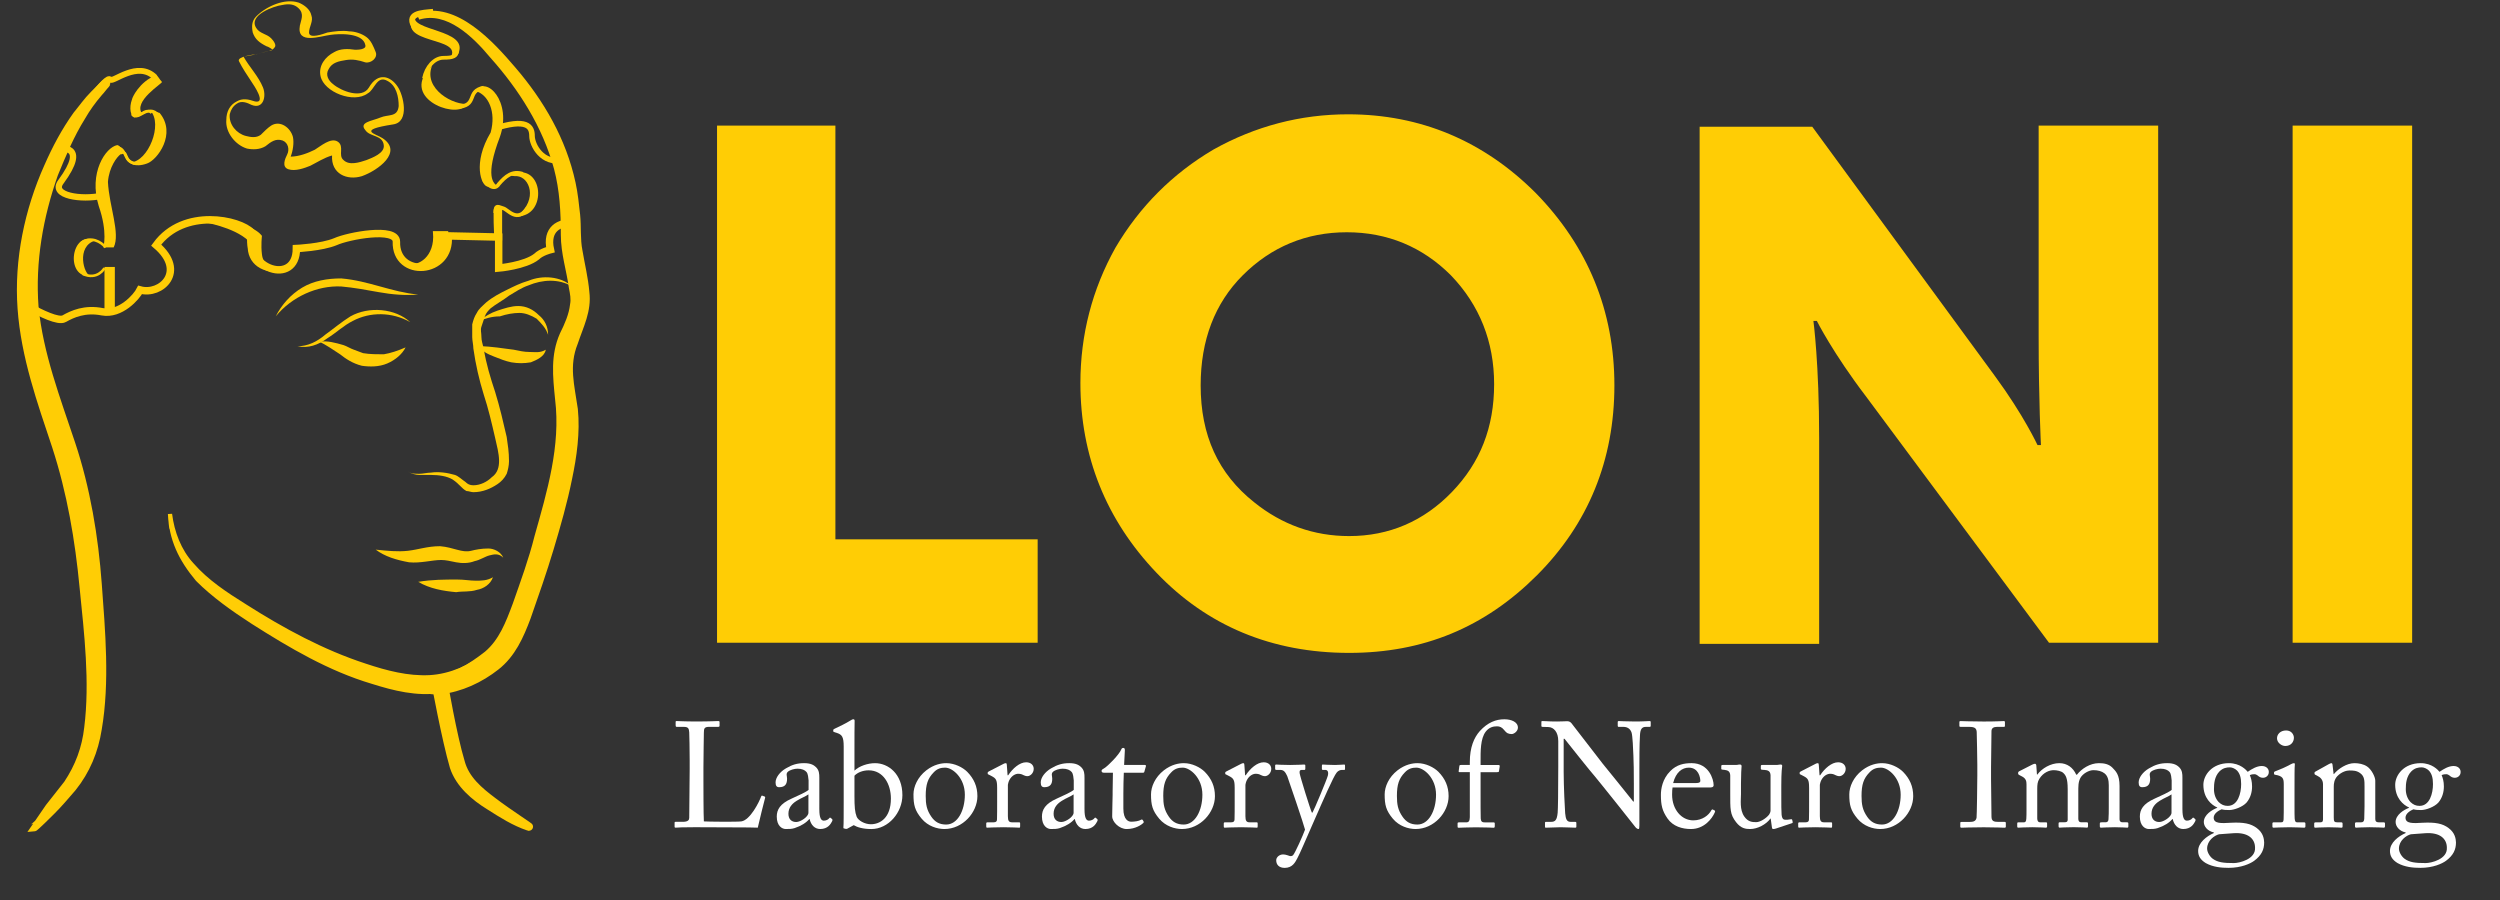
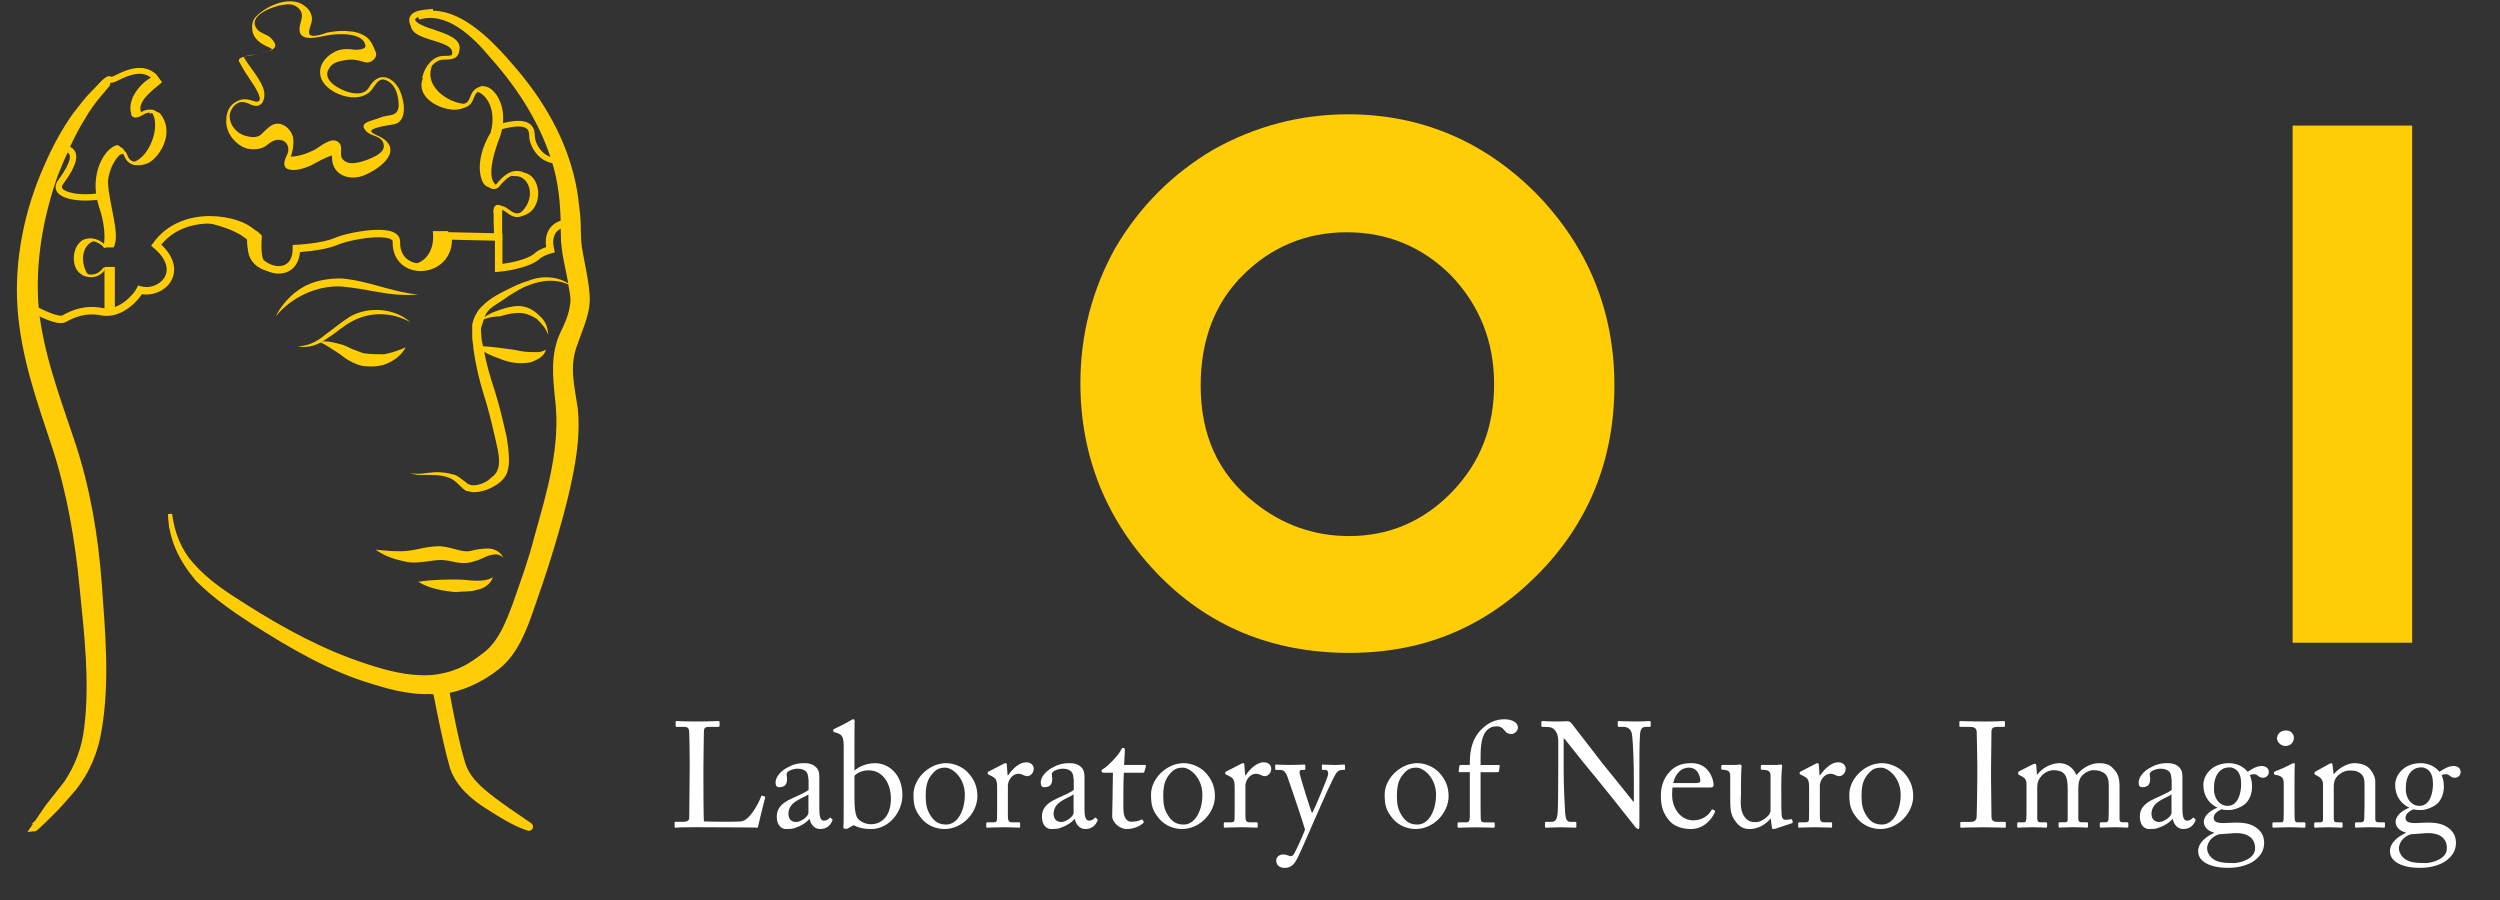
<svg xmlns="http://www.w3.org/2000/svg" version="1.1" id="Layer_1" x="0px" y="0px" viewBox="0 0 200 72" style="enable-background:new 0 0 200 72;" xml:space="preserve">
  <rect x="0" y="0" width="200" height="72" fill="#333333" stroke="none" />
  <style type="text/css">
	.st0{fill:#990000;}
	.st1{fill:none;stroke:#990000;stroke-width:0.448;stroke-miterlimit:10;}
	.st2{fill:none;stroke:#990000;stroke-width:0.597;stroke-miterlimit:10;}
	.st3{fill:none;stroke:#990000;stroke-width:0.209;stroke-miterlimit:10;}
	.st4{fill:none;stroke:#990000;stroke-width:0.468;stroke-miterlimit:10;}
	.st5{fill:none;stroke:#990000;stroke-width:0.298;stroke-miterlimit:10;}
	.st6{fill:#990000;stroke:#990000;stroke-width:0.651;stroke-miterlimit:10;}
	.st7{fill:#990000;stroke:#990000;stroke-width:0.669;stroke-miterlimit:10;}
	.st8{fill:#990000;stroke:#990000;stroke-width:0.335;stroke-miterlimit:10;}
	.st9{fill:#990000;stroke:#990000;stroke-width:0.536;stroke-miterlimit:10;}
	.st10{fill:none;stroke:#990000;stroke-width:0.469;stroke-miterlimit:10;}
	.st11{fill:#990000;stroke:#990000;stroke-width:0.214;stroke-miterlimit:10;}
	.st12{fill:none;stroke:#990000;stroke-width:0.507;stroke-miterlimit:10;}
	.st13{fill:none;}
	.st14{enable-background:new    ;}
	.st15{fill:#5E6060;}
	.st16{fill:none;stroke:#990000;stroke-width:1.57;stroke-linecap:round;stroke-miterlimit:10;}
	.st17{fill:none;stroke:#990000;stroke-width:1.652;stroke-miterlimit:10;}
	.st18{fill:#FFCD05;}
	.st19{fill:none;stroke:#FFCD05;stroke-width:0.448;stroke-miterlimit:10;}
	.st20{fill:none;stroke:#FFCD05;stroke-width:0.597;stroke-miterlimit:10;}
	.st21{fill:none;stroke:#FFCD05;stroke-width:0.209;stroke-miterlimit:10;}
	.st22{fill:none;stroke:#FFCD05;stroke-width:0.468;stroke-miterlimit:10;}
	.st23{fill:none;stroke:#FFCD05;stroke-width:0.298;stroke-miterlimit:10;}
	.st24{fill:#FFCD05;stroke:#FFCD05;stroke-width:0.651;stroke-miterlimit:10;}
	.st25{fill:#FFCD05;stroke:#FFCD05;stroke-width:0.669;stroke-miterlimit:10;}
	.st26{fill:#FFCD05;stroke:#FFCD05;stroke-width:0.335;stroke-miterlimit:10;}
	.st27{fill:#FFCD05;stroke:#FFCD05;stroke-width:0.536;stroke-miterlimit:10;}
	.st28{fill:none;stroke:#FFCD05;stroke-width:0.469;stroke-miterlimit:10;}
	.st29{fill:#FFCD05;stroke:#FFCD05;stroke-width:0.214;stroke-miterlimit:10;}
	.st30{fill:none;stroke:#FFCD05;stroke-width:0.507;stroke-miterlimit:10;}
	.st31{fill:#FFFFFF;}
	.st32{fill:none;stroke:#FFCD05;stroke-width:1.57;stroke-linecap:round;stroke-miterlimit:10;}
	.st33{fill:none;stroke:#FFCD05;stroke-width:1.652;stroke-miterlimit:10;}
	.st34{fill:#777576;}
	.st35{fill:#777576;stroke:#7A7878;stroke-width:0.918;stroke-miterlimit:10;}
	.st36{fill:#7A7878;}
	.st37{fill:#797777;}
</style>
  <g>
    <path class="st18" d="M8.635,14.552c0.092-1.195,0.736-2.023,1.011-2.207c0.276-0.092,0-0.736-0.276-0.736   c-0.919,0.184-2.298,2.207-1.471,4.873c0.736,2.115,0.368,3.31,0.368,3.31h0.827C9.647,18.689,8.727,16.483,8.635,14.552z" />
    <path class="st18" d="M7.624,19.241c-1.931-0.919-2.482,3.034-0.368,2.85C6.705,21.999,6.061,19.701,7.624,19.241z" />
    <polygon class="st18" points="9.187,21.356 8.359,21.356 8.359,24.849 9.187,24.849  " />
    <path class="st18" d="M39.527,16.667c-0.092,0.368,0,1.931,0,2.115l0.644,0.46v-2.666C40.17,16.575,39.802,16.299,39.527,16.667z" />
    <path class="st18" d="M37.228,8.484C37.412,8.3,37.504,8.3,37.504,8.3c-1.195,0.184-3.678-1.195-2.942-3.034   C31.896,7.749,36.309,9.496,37.228,8.484z" />
    <path class="st18" d="M36.033,4.623c0.368,0,0.46,0,0.644-0.368c0.827-1.931-3.953-1.747-3.494-3.034   C31.528,3.611,37.136,2.876,36.033,4.623z" />
    <path class="st19" d="M45.043,12.805c-1.655,0.368-2.482-1.195-2.482-1.931c0-0.736-0.368-1.471-3.126-0.552" />
    <path class="st20" d="M2.383,24.573c0.827,0.46,2.298,1.195,2.758,0.919c0.644-0.368,1.655-0.827,3.034-0.552   c1.471,0.276,2.758-1.195,3.034-1.747c1.655,0.46,3.769-1.471,1.287-3.586c2.207-3.034,6.712-2.023,7.631-1.011   c-0.644,2.942,3.586,4.321,3.586,1.287c0,0,2.023-0.092,3.126-0.552c1.011-0.46,4.873-1.195,4.873,0   c-0.092,2.942,4.413,2.666,4.137-0.46l4.045,0.092c0,0.827,0,2.482,0,2.482s2.115-0.184,3.034-0.919   c0.368-0.368,1.103-0.552,1.103-0.552c-0.368-1.655,0.736-2.207,1.747-2.115" />
    <path class="st18" d="M22.426,21.723c0.919-0.184-1.287,0.276-1.471-1.379c-0.092-0.736,0-1.471,0-1.471s-0.827-1.379-4.689-1.103   c0,0,2.39,0.368,3.586,1.471C19.576,20.896,20.771,21.907,22.426,21.723z" />
    <path class="st21" d="M8.359,21.448c0,0-0.552,1.011-1.747,0.46" />
    <path class="st21" d="M6.521,19.425c0.736-0.552,1.563-0.092,1.931,0.368" />
    <path class="st18" d="M10.474,12.989c-0.184,0,0.276,0.46,1.287,0.092c0.827-0.276,2.39-2.39,1.011-4.045   c0,0-0.827-0.276-0.736-0.184C13.048,9.955,11.853,12.897,10.474,12.989z" />
    <path class="st21" d="M9.647,12.254c0.644-0.276,0.184,0.644,1.195,0.827" />
    <path class="st21" d="M12.129,9.036c-0.46-0.552-1.195,0.644-1.563,0.092" />
    <path class="st18" d="M10.75,9.404c-0.276-0.092-0.46-0.736-0.184-1.471c0-0.092,0.552-1.379,1.931-1.931   c0.092,0,0.276,0.368,0.46,0.552c0.092,0.092-2.39,1.563-1.563,2.574" />
    <path class="st22" d="M5.693,10.231C6.337,9.128,8.543,5.91,8.819,6.37c0.184,0.276,2.207-1.563,3.586-0.184" />
    <path class="st23" d="M36.585,4.071c-0.092,0.46-0.368,0.552-1.103,0.552c-0.736,0-1.379,0.736-1.563,1.655" />
    <path class="st23" d="M36.493,8.576c1.839-0.092,0.736-1.287,2.207-1.563" />
    <path class="st18" d="M38.056,7.289c0.827-1.287,2.942,0.827,1.931,3.678c-1.195,3.126-0.552,3.769-0.092,3.953   c0,0-0.46,0.092-0.919,0c-0.46-0.092-1.195-1.839,0.276-4.321C39.71,8.944,39.067,7.565,38.056,7.289z" />
    <path class="st23" d="M41.825,13.909c-0.827-0.276-1.379,0.184-1.931,0.827c0,0-0.368,0.736-1.195-0.368" />
    <path class="st23" d="M39.619,17.034c0-0.736,0.276-0.46,0.644-0.368s1.103,1.195,1.931,0" />
    <path class="st18" d="M40.998,13.909c-0.368,0.184,0.184,0.184,0.368,0.184c1.011,0.092,1.655,1.839,0.092,3.126   c-0.092,0.092,0,0-0.092,0.092C43.848,17.31,43.48,12.989,40.998,13.909z" />
    <path class="st24" d="M42.285,66.13c-1.103-0.368-2.115-1.011-3.126-1.655c-1.195-0.736-2.39-1.747-2.85-3.126   c-0.644-2.207-1.471-6.712-1.471-6.712l0.644-0.092c0,0,0.736,4.321,1.379,6.436c0.368,1.379,1.471,2.298,2.574,3.126   C40.63,65.026,42.653,66.313,42.285,66.13z" />
    <path class="st25" d="M5.417,62.728c0.919-1.379,1.471-2.85,1.655-4.505c0.46-3.678,0-7.539-0.368-11.216   c-0.368-3.861-1.011-7.631-2.207-11.308c-1.195-3.586-2.482-7.171-2.758-11.033s0.552-7.815,2.115-11.308   c0.644-1.471,1.379-2.85,2.298-4.137c0.46-0.552,0.827-1.103,1.379-1.655c0.276-0.276,0.46-0.46,0.736-0.736   c0.184-0.184,0.276-0.184,0.184-0.092C8.268,6.921,8.084,7.197,7.9,7.381C7.348,8.024,6.888,8.668,6.521,9.312   c-0.919,1.471-1.563,3.034-2.207,4.597c-1.195,3.402-1.839,6.987-1.563,10.665c0.368,3.769,1.747,7.355,2.942,10.941   s1.839,7.447,2.115,11.216c0.276,3.769,0.644,7.815,0,11.584c-0.276,1.747-0.919,3.31-2.023,4.689   c-0.552,0.644-1.103,1.287-1.655,1.839c-0.184,0.184-1.379,1.379-1.471,1.379C2.659,66.221,5.142,63.096,5.417,62.728z" />
    <path class="st26" d="M13.6,41.122c0.184,1.471,0.736,2.942,1.747,4.045c1.195,1.379,2.758,2.39,4.229,3.31   c3.034,1.931,6.252,3.678,9.654,4.781c1.655,0.552,3.402,1.011,5.149,0.919c1.655-0.092,3.31-0.827,4.597-1.839   c1.195-1.011,1.747-2.482,2.298-3.953c0.644-1.839,1.287-3.586,1.747-5.424c1.011-3.586,2.115-7.263,1.655-11.033   c-0.184-1.839-0.368-3.494,0.368-5.149c0.368-0.736,0.736-1.563,0.827-2.39c0.092-0.46,0-0.919-0.092-1.379   c-0.184-1.379-0.644-2.758-0.644-4.229c0-1.839-0.092-3.586-0.552-5.332c-0.919-3.402-2.85-6.436-5.149-9.01   c-1.379-1.655-3.586-3.861-5.976-3.126c2.942-1.011,5.884,2.298,7.539,4.229c2.298,2.666,4.045,5.7,4.781,9.102   c0.184,0.827,0.276,1.747,0.368,2.574c0.092,0.919,0,1.931,0.184,2.85c0.184,1.103,0.46,2.207,0.552,3.31   c0.184,1.471-0.46,2.666-0.919,4.045c-0.736,1.839-0.276,3.402,0,5.332c0.184,1.839-0.092,3.769-0.46,5.516   c-0.368,1.839-0.919,3.769-1.471,5.608s-1.195,3.678-1.839,5.516c-0.552,1.471-1.195,2.942-2.482,3.953   c-1.287,1.011-2.85,1.747-4.505,1.931c-1.839,0.276-3.678-0.184-5.424-0.736c-3.402-1.011-6.528-2.85-9.562-4.781   c-1.563-1.011-3.126-2.115-4.413-3.402C14.427,44.708,13.692,43.145,13.6,41.122c0,0.276,0.092,0.644,0.092,1.011   C13.692,41.766,13.6,41.398,13.6,41.122C13.784,42.777,13.692,42.409,13.6,41.122z" />
    <path class="st21" d="M12.681,9.22c-0.827-1.011-1.655,0.552-2.023-0.092" />
    <path class="st21" d="M9.371,11.794c0.827,0.092,0.46,1.195,1.471,1.287" />
    <g>
      <path class="st18" d="M23.805,27.699c0.827,0,1.563-0.368,2.207-0.919c0.644-0.46,1.287-1.011,2.023-1.471    c1.471-0.827,3.586-0.644,4.781,0.46c-1.471-0.827-3.218-0.827-4.597-0.092c-0.736,0.368-1.287,0.919-2.023,1.379    C25.46,27.607,24.633,27.883,23.805,27.699z" />
    </g>
    <g>
      <path class="st18" d="M38.331,25.677c0.46-0.368,0.919-0.644,1.471-0.827s1.103-0.368,1.655-0.368    c0.644,0,1.195,0.276,1.655,0.736c0.46,0.368,0.736,0.919,0.736,1.563c-0.184-0.552-0.552-0.919-0.919-1.287    c-0.46-0.276-0.919-0.46-1.379-0.46c-0.46,0-1.011,0.092-1.563,0.276C39.343,25.309,38.791,25.493,38.331,25.677z" />
    </g>
    <g>
      <path class="st18" d="M25.552,27.332c0.644-0.092,1.287,0.092,1.931,0.276c0.276,0.092,0.552,0.276,0.827,0.368    c0.276,0.092,0.46,0.184,0.736,0.276c0.552,0.092,1.103,0.092,1.655,0.092c0.552-0.092,1.103-0.276,1.747-0.552    c-0.276,0.552-0.827,1.011-1.471,1.287c-0.644,0.276-1.379,0.276-2.023,0.184c-0.736-0.184-1.287-0.552-1.747-0.919    C26.655,27.975,26.104,27.607,25.552,27.332z" />
    </g>
    <g>
      <path class="st18" d="M38.331,27.699c1.011,0,1.931,0.184,2.758,0.276c0.46,0.092,0.827,0.184,1.287,0.184    s0.827,0.092,1.287-0.184c-0.092,0.552-0.736,0.827-1.195,1.011c-0.552,0.092-1.011,0.092-1.563,0    c-0.46-0.092-0.919-0.276-1.379-0.46C39.067,28.343,38.607,28.159,38.331,27.699z" />
    </g>
    <g>
      <path class="st18" d="M33.459,23.562c-1.011,0.092-2.115,0-3.126-0.184c-1.011-0.184-2.023-0.368-3.034-0.46    c-1.931-0.092-3.953,0.827-5.24,2.39c0.46-0.919,1.195-1.747,2.115-2.298c0.919-0.552,2.023-0.736,3.126-0.736    C29.505,22.459,31.344,23.378,33.459,23.562z" />
    </g>
    <g>
      <path class="st18" d="M30.057,43.972c0.919,0.092,1.747,0.184,2.574,0.092c0.827-0.092,1.563-0.368,2.574-0.368    c1.103,0.092,1.747,0.552,2.482,0.368c0.368-0.092,0.827-0.184,1.379-0.184c0.46,0,1.011,0.276,1.195,0.736    c-0.368-0.368-0.736-0.276-1.103-0.184s-0.736,0.368-1.195,0.46c-0.46,0.184-1.011,0.184-1.471,0.092    c-0.46-0.092-0.827-0.184-1.195-0.184c-0.736,0-1.655,0.276-2.574,0.184C31.712,44.8,30.792,44.524,30.057,43.972z" />
    </g>
    <g>
      <path class="st18" d="M33.459,46.547c1.103-0.184,2.115-0.184,3.126-0.184c0.552,0,1.011,0.092,1.471,0.092    c0.46,0,0.919,0,1.379-0.276c-0.184,0.552-0.736,0.919-1.287,1.011c-0.552,0.184-1.103,0.092-1.655,0.184    C35.481,47.282,34.378,47.098,33.459,46.547z" />
    </g>
    <g>
      <path class="st18" d="M45.778,22.919c-1.103-0.644-2.39-0.552-3.494-0.092c-0.552,0.184-1.103,0.552-1.563,0.827    c-0.46,0.368-1.011,0.644-1.471,1.011c-0.184,0.184-0.368,0.368-0.46,0.644c-0.092,0.276-0.184,0.552-0.276,0.827    c-0.092,0.276,0,0.46,0,0.827c0,0.276,0.092,0.552,0.184,0.919c0.184,1.195,0.552,2.39,0.919,3.494    c0.368,1.195,0.644,2.39,0.919,3.586c0.092,0.644,0.184,1.195,0.184,1.931c0,0.368-0.092,0.736-0.184,1.011    c-0.184,0.368-0.46,0.644-0.736,0.827c-0.552,0.368-1.195,0.644-1.931,0.644c-0.184,0-0.368-0.092-0.552-0.092    c-0.184-0.092-0.368-0.276-0.46-0.368c-0.184-0.184-0.368-0.368-0.644-0.552c-0.46-0.276-1.103-0.368-1.747-0.368    c-0.276,0-0.644,0-0.919,0s-0.644-0.092-0.919-0.276c0.276,0.184,0.552,0.184,0.919,0.184c0.276,0,0.644-0.092,0.919-0.092    c0.644-0.092,1.287,0,1.931,0.184c0.276,0.092,0.552,0.368,0.827,0.552c0.184,0.184,0.368,0.276,0.644,0.276    c0.552,0,1.103-0.276,1.471-0.644c0.919-0.644,0.552-1.931,0.276-3.126c-0.276-1.195-0.552-2.39-0.919-3.494    c-0.368-1.195-0.644-2.39-0.827-3.678c0-0.276-0.092-0.644-0.092-0.919c0-0.276,0-0.736,0-1.011    c0.092-0.368,0.184-0.644,0.368-0.919c0.184-0.368,0.46-0.552,0.736-0.827c0.552-0.46,1.103-0.736,1.655-1.011    s1.103-0.552,1.747-0.736C43.388,21.999,44.859,22.091,45.778,22.919z" />
    </g>
    <path class="st27" d="M34.562,54.361c1.655-0.092,3.126-1.011,4.413-2.023c1.195-1.011,1.747-2.482,2.298-3.953   c0.644-1.839,1.287-3.586,1.747-5.424c1.011-3.586,2.115-7.263,1.655-11.033c-0.184-1.839-0.368-3.494,0.368-5.149   c0.368-0.736,0.736-1.563,0.827-2.39c0.092-0.46,0-0.919-0.092-1.379c-0.184-1.379-0.644-2.758-0.644-4.229   c0-1.839-0.092-3.586-0.552-5.332c-0.919-3.402-2.85-6.436-5.149-9.01c-1.379-1.655-3.586-3.861-5.976-3.126   c2.942-1.011,5.884,2.298,7.539,4.229c2.298,2.666,4.045,5.7,4.781,9.102c0.184,0.827,0.276,1.747,0.368,2.574   c0.092,0.919,0,1.931,0.184,2.85c0.184,1.103,0.46,2.207,0.552,3.31c0.184,1.471-0.46,2.666-0.919,4.045   c-0.736,1.839-0.276,3.402,0,5.332c0.184,1.839-0.092,3.769-0.46,5.516c-0.368,1.839-0.919,3.769-1.471,5.608   s-1.195,3.678-1.839,5.516c-0.552,1.471-1.195,2.942-2.482,3.953c-1.287,1.011-2.85,1.747-4.505,1.931   C33.275,55.373,32.815,54.453,34.562,54.361z" />
    <path class="st28" d="M34.654,0.945c-0.919,0.092-2.298,0.092-1.379,1.379" />
    <path class="st29" d="M32.723,21.172c0.736,0.276,2.207-0.552,2.023-2.574h1.011C35.941,20.528,33.918,21.907,32.723,21.172z" />
    <path class="st30" d="M4.774,11.794c-0.092,0.184,2.39-0.368,0.092,2.758c-0.827,1.103,1.655,1.471,3.31,1.103" />
    <path class="st18" d="M29.505,7.013c-0.552,0.919-2.207,0.276-2.85-0.276c-0.368-0.276-0.644-0.736-0.368-1.195   c0.276-0.552,0.827-0.644,1.379-0.736s1.011,0,1.563,0.184c0.46,0.092,1.011-0.368,0.827-0.827   c-0.184-0.46-0.368-0.919-0.736-1.195c-0.368-0.276-0.919-0.46-1.379-0.46c-0.552-0.092-1.195,0-1.747,0.092   c-0.276,0.092-1.471,0.552-1.471,0c0-0.46,0.368-0.919,0.184-1.379c-0.092-0.46-0.552-0.827-1.011-1.011   c-1.103-0.368-2.574,0.276-3.402,1.103C20.128,1.681,20.128,2.14,20.22,2.6c0.184,0.552,0.552,0.827,1.103,1.103   c0.092,0,0.552,0.276,0.46,0.276c-0.092,0.092-0.184,0.092-0.276,0.092c-0.368,0.092-0.644,0.184-1.011,0.276   c-0.184,0-1.563,0.184-1.379,0.552c0.276,0.552,0.644,1.103,1.011,1.655c0.184,0.276,1.195,1.747,0.276,1.563   c-0.552-0.184-1.011-0.276-1.471,0c-0.552,0.276-0.827,0.827-0.827,1.471c-0.092,1.011,0.736,2.023,1.655,2.298   c0.46,0.092,1.011,0.092,1.471-0.184c0.46-0.368,0.827-0.644,1.379-0.46c0.46,0.184,0.552,0.736,0.368,1.103   c-0.184,0.368-0.46,1.011,0.092,1.195c0.552,0.184,1.287-0.092,1.747-0.276c0.552-0.276,1.103-0.644,1.747-0.827   c-0.092,1.471,1.195,2.023,2.39,1.655c1.287-0.46,3.31-1.931,1.655-3.034c-0.552-0.368-2.115-0.644,0.827-1.103   c1.379-0.184,0.827-2.39,0.368-3.034C31.252,6.094,30.241,5.726,29.505,7.013z M30.425,9.404c-0.644,0.276-1.747,0.368-1.195,1.011   c0.368,0.552,1.379,0.368,1.471,1.195c0.092,0.644-0.919,1.011-1.379,1.195c-0.552,0.184-1.379,0.46-1.839,0   c-0.46-0.368,0.092-1.103-0.46-1.471c-0.552-0.368-1.379,0.368-1.839,0.644c-0.552,0.276-1.287,0.552-1.931,0.552   c0.184-0.46,0.276-1.103,0.184-1.563c-0.184-0.736-1.011-1.379-1.747-0.919c-0.276,0.184-0.552,0.46-0.827,0.736   c-0.368,0.276-0.827,0.184-1.195,0.092c-0.736-0.184-1.379-0.919-1.287-1.747c0.092-0.368,0.276-0.644,0.552-0.827   c0.368-0.276,0.827-0.092,1.195,0.092c0.919,0.368,1.195-0.644,0.919-1.379c-0.368-0.919-1.103-1.655-1.563-2.482   c0.552-0.092,1.103-0.184,1.655-0.368c0.276-0.092,0.644-0.092,0.827-0.368c0.184-0.184-0.092-0.552-0.276-0.736   c-0.368-0.368-0.919-0.368-1.195-0.827c-0.644-1.011,1.379-1.747,2.115-1.839c0.46-0.092,0.919-0.092,1.287,0.276   c0.46,0.46,0.184,0.919,0.092,1.379c-0.276,1.563,1.655,0.827,2.482,0.736c0.644-0.092,2.574-0.184,2.758,0.827   c0.092,0.368-0.644,0.368-0.827,0.368c-0.552-0.092-1.195-0.092-1.655,0.184c-0.736,0.368-1.287,1.103-1.103,1.931   C25.92,7.381,28.31,8.3,29.413,7.473c0.552-0.276,0.736-1.471,1.563-1.011c0.736,0.368,0.919,1.287,0.919,2.023   C31.804,9.404,31.068,9.128,30.425,9.404z" />
  </g>
  <g>
-     <path class="st18" d="M66.832,10.047v33.098h16.181v8.274H57.363V10.047C57.363,10.047,66.832,10.047,66.832,10.047z" />
    <g>
      <path class="st18" d="M107.837,10.231c5.516,0,10.297,2.023,14.25,5.976c3.953,4.045,5.976,8.918,5.976,14.618    s-1.931,10.481-5.884,14.434s-8.642,5.884-14.25,5.884c-5.884,0-10.757-2.023-14.618-6.068c-3.861-4.045-5.792-8.826-5.792-14.434    c0-3.769,0.919-7.171,2.666-10.297c1.839-3.126,4.321-5.608,7.447-7.447C100.758,11.15,104.159,10.231,107.837,10.231z     M107.745,17.494c-3.586,0-6.62,1.287-9.102,3.769c-2.482,2.482-3.678,5.7-3.678,9.562c0,4.321,1.563,7.723,4.689,10.205    c2.39,1.931,5.149,2.942,8.274,2.942c3.494,0,6.528-1.287,9.01-3.861c2.482-2.574,3.678-5.7,3.678-9.378s-1.287-6.895-3.769-9.47    C114.364,18.781,111.33,17.494,107.745,17.494z" />
      <path class="st18" d="M107.929,52.231c-6.166,0-11.349-2.155-15.404-6.404c-4.043-4.235-6.093-9.344-6.093-15.185    c0-3.855,0.943-7.499,2.804-10.827c1.938-3.293,4.573-5.929,7.846-7.854c3.351-1.873,6.963-2.816,10.756-2.816    c5.789,0,10.843,2.118,15.02,6.294c4.18,4.276,6.294,9.45,6.294,15.387c0,5.972-2.087,11.087-6.202,15.203    C118.773,50.202,113.861,52.231,107.929,52.231z M107.745,18.581c-3.24,0-6.044,1.161-8.333,3.451    c-2.229,2.229-3.359,5.187-3.359,8.793c0,4.008,1.399,7.068,4.277,9.354c2.227,1.797,4.78,2.707,7.599,2.707    c3.202,0,5.97-1.188,8.228-3.529c2.27-2.354,3.373-5.175,3.373-8.624c0-3.398-1.166-6.331-3.465-8.715    C113.788,19.742,110.984,18.581,107.745,18.581z" />
    </g>
-     <path class="st18" d="M159.598,30.09c2.298,3.126,3.402,5.516,3.402,5.516h0.276c0,0-0.184-3.494-0.184-8.734V10.047h9.562v41.372   h-8.734l-14.618-19.675c-2.666-3.494-3.953-6.068-3.953-6.068h-0.276c0,0,0.46,3.402,0.46,9.378v16.457h-9.562V10.139h9.01   L159.598,30.09z" />
    <path class="st18" d="M192.972,10.047v41.372h-9.562V10.047C183.41,10.047,192.972,10.047,192.972,10.047z" />
  </g>
  <rect x="53.501" y="57.579" class="st13" width="144.343" height="11.492" />
  <g class="st14">
    <path class="st31" d="M55.174,60.826c0-0.765-0.023-2.031-0.036-2.246c-0.023-0.311-0.083-0.431-0.441-0.431h-0.562   c-0.072,0-0.084-0.06-0.084-0.119v-0.263c0-0.06,0.012-0.084,0.084-0.084c0.131,0,0.562,0.036,1.553,0.036   c1.159,0,1.661-0.036,1.769-0.036c0.096,0,0.107,0.036,0.107,0.096v0.275c0,0.06-0.024,0.095-0.119,0.095h-0.717   c-0.371,0-0.419,0.12-0.419,0.467c0,0.155-0.035,1.959-0.035,2.795v1.028c0,0.203,0,2.783,0.035,3.273   c0.263,0.023,2.629,0.048,2.999,0c0.705-0.107,1.422-1.541,1.589-2.008c0.024-0.047,0.048-0.071,0.096-0.047l0.191,0.071   c0.036,0.023,0.036,0.036,0.023,0.107c-0.035,0.084-0.514,2.055-0.585,2.378c-0.155-0.013-1.087-0.024-2.15-0.024   c-1.063-0.012-2.234-0.012-2.88-0.012c-0.466,0-0.813,0.012-1.063,0.012c-0.238,0.012-0.382,0.024-0.466,0.024   c-0.083,0-0.096-0.024-0.096-0.084v-0.299c0-0.06,0.013-0.083,0.084-0.083h0.573c0.442,0,0.514-0.168,0.514-0.323   c0-0.227,0.036-3.202,0.036-3.931V60.826z" />
    <path class="st31" d="M65.547,64.757c0,0.681,0.144,0.896,0.359,0.896c0.19,0,0.358-0.096,0.418-0.18   c0.048-0.06,0.071-0.083,0.119-0.048l0.119,0.096c0.036,0.036,0.061,0.096-0.012,0.215c-0.096,0.18-0.322,0.586-0.932,0.586   c-0.431,0-0.741-0.311-0.849-0.801h-0.023c-0.251,0.299-0.646,0.55-1.183,0.729c-0.228,0.072-0.442,0.072-0.705,0.072   c-0.287,0-0.717-0.239-0.717-0.992c0-0.549,0.251-1.027,1.194-1.445c0.538-0.239,1.159-0.525,1.351-0.693v-0.765   c-0.024-0.203-0.036-0.514-0.168-0.669c-0.131-0.155-0.37-0.263-0.717-0.263c-0.238,0-0.609,0.096-0.776,0.251   s-0.06,0.335-0.06,0.55c0,0.418-0.144,0.681-0.634,0.681c-0.19,0-0.286-0.107-0.286-0.382c0-0.383,0.334-0.837,0.824-1.123   c0.502-0.299,0.92-0.419,1.458-0.419c0.562,0,0.788,0.168,0.955,0.323c0.251,0.251,0.263,0.525,0.263,0.848v1.828V64.757z    M64.675,63.55c-0.43,0.323-1.601,0.562-1.601,1.554c0,0.442,0.263,0.657,0.621,0.657c0.347,0,0.979-0.418,0.979-0.741V63.55z" />
    <path class="st31" d="M67.496,59.739c0-0.801-0.131-0.968-0.562-1.111l-0.119-0.036c-0.132-0.036-0.155-0.06-0.155-0.096v-0.096   c0-0.035,0.023-0.06,0.096-0.095c0.346-0.156,0.968-0.467,1.266-0.657c0.084-0.061,0.18-0.107,0.251-0.107   c0.084,0,0.107,0.06,0.096,0.203c-0.012,0.095-0.012,1.457-0.012,2.521v1.386c0.382-0.37,1.063-0.598,1.648-0.598   c1.052,0,2.187,0.849,2.187,2.558c0,1.397-1.123,2.712-2.485,2.712c-0.669,0-1.135-0.144-1.409-0.311l-0.479,0.263   c-0.047,0.036-0.083,0.048-0.155,0.036l-0.143-0.036c-0.048-0.012-0.061-0.036-0.048-0.096c0.023-0.167,0.023-1.159,0.023-2.031   V59.739z M68.356,63.611c0,0.991,0.036,1.35,0.18,1.732c0.119,0.286,0.621,0.597,1.135,0.597c0.717,0,1.601-0.489,1.601-2.055   c0-1.159-0.609-2.258-1.78-2.258c-0.441,0-0.872,0.155-1.135,0.43V63.611z" />
    <path class="st31" d="M73.735,65.498c-0.55-0.657-0.657-1.1-0.657-1.948c0-0.609,0.322-1.374,1.027-1.923   c0.621-0.479,1.207-0.574,1.602-0.574c0.656,0,1.313,0.335,1.672,0.693c0.538,0.55,0.813,1.171,0.813,1.947   c0,1.303-1.171,2.629-2.641,2.629C74.977,66.322,74.237,66.095,73.735,65.498z M77.188,63.574c0-1.326-0.968-2.163-1.577-2.163   c-0.323,0-0.634,0.072-0.92,0.383c-0.467,0.478-0.634,0.968-0.634,1.876c0,0.669,0.072,1.123,0.454,1.673   c0.274,0.394,0.621,0.621,1.183,0.621C76.602,65.964,77.188,64.853,77.188,63.574z" />
    <path class="st31" d="M79.77,63.001c0-0.609-0.096-0.729-0.43-0.908l-0.228-0.119c-0.071-0.024-0.096-0.036-0.096-0.084v-0.072   c0-0.047,0.024-0.071,0.096-0.107l1.183-0.609c0.072-0.035,0.12-0.048,0.168-0.048c0.071,0,0.083,0.072,0.083,0.144l0.06,0.824   h0.048c0.358-0.549,0.92-1.039,1.434-1.039c0.406,0,0.609,0.251,0.609,0.525c0,0.347-0.286,0.586-0.501,0.586   c-0.132,0-0.251-0.048-0.347-0.096c-0.096-0.06-0.239-0.096-0.395-0.096c-0.191,0-0.502,0.119-0.705,0.502   c-0.071,0.132-0.119,0.347-0.119,0.382v2.51c0,0.37,0.083,0.489,0.334,0.489h0.562c0.072,0,0.084,0.036,0.084,0.107v0.216   c0,0.071-0.012,0.107-0.06,0.107c-0.072,0-0.621-0.036-1.267-0.036c-0.74,0-1.242,0.036-1.314,0.036   c-0.048,0-0.071-0.024-0.071-0.12v-0.203c0-0.083,0.023-0.107,0.131-0.107h0.467c0.179,0,0.263-0.071,0.263-0.227   c0.012-0.395,0.012-0.813,0.012-1.434V63.001z" />
    <path class="st31" d="M86.761,64.757c0,0.681,0.144,0.896,0.359,0.896c0.19,0,0.358-0.096,0.418-0.18   c0.048-0.06,0.071-0.083,0.119-0.048l0.119,0.096c0.036,0.036,0.061,0.096-0.012,0.215c-0.096,0.18-0.322,0.586-0.932,0.586   c-0.431,0-0.741-0.311-0.849-0.801h-0.023c-0.251,0.299-0.646,0.55-1.183,0.729c-0.228,0.072-0.442,0.072-0.705,0.072   c-0.287,0-0.717-0.239-0.717-0.992c0-0.549,0.251-1.027,1.194-1.445c0.538-0.239,1.159-0.525,1.351-0.693v-0.765   c-0.024-0.203-0.036-0.514-0.168-0.669c-0.131-0.155-0.37-0.263-0.717-0.263c-0.238,0-0.609,0.096-0.776,0.251   s-0.06,0.335-0.06,0.55c0,0.418-0.144,0.681-0.634,0.681c-0.19,0-0.286-0.107-0.286-0.382c0-0.383,0.334-0.837,0.824-1.123   c0.502-0.299,0.92-0.419,1.458-0.419c0.562,0,0.788,0.168,0.955,0.323c0.251,0.251,0.263,0.525,0.263,0.848v1.828V64.757z    M85.889,63.55c-0.43,0.323-1.601,0.562-1.601,1.554c0,0.442,0.263,0.657,0.621,0.657c0.347,0,0.979-0.418,0.979-0.741V63.55z" />
    <path class="st31" d="M89.869,64.686c0,0.896,0.406,1.051,0.622,1.051c0.274,0,0.621-0.048,0.788-0.155   c0.06-0.035,0.107-0.023,0.144,0.024l0.06,0.107c0.036,0.048,0.012,0.096-0.023,0.131c-0.12,0.12-0.609,0.479-1.326,0.479   c-0.586,0-1.159-0.562-1.159-1.016c0-0.49,0.035-1.541,0.035-1.709v-0.263c0-0.215,0.013-1.016,0.024-1.518h-0.729   c-0.107,0-0.18-0.047-0.18-0.143s0.072-0.132,0.215-0.216c0.287-0.167,1.207-1.099,1.362-1.505   c0.036-0.096,0.096-0.119,0.167-0.119c0.096,0,0.12,0.083,0.12,0.179l-0.06,1.183h1.66c0.072,0,0.107,0.06,0.084,0.107l-0.12,0.419   c-0.012,0.06-0.035,0.095-0.107,0.095h-1.541c-0.023,0.55-0.036,1.123-0.036,1.673V64.686z" />
    <path class="st31" d="M92.738,65.498c-0.55-0.657-0.657-1.1-0.657-1.948c0-0.609,0.322-1.374,1.027-1.923   c0.621-0.479,1.207-0.574,1.602-0.574c0.656,0,1.313,0.335,1.672,0.693c0.538,0.55,0.813,1.171,0.813,1.947   c0,1.303-1.171,2.629-2.641,2.629C93.98,66.322,93.24,66.095,92.738,65.498z M96.191,63.574c0-1.326-0.968-2.163-1.577-2.163   c-0.323,0-0.634,0.072-0.92,0.383c-0.467,0.478-0.634,0.968-0.634,1.876c0,0.669,0.072,1.123,0.454,1.673   c0.274,0.394,0.621,0.621,1.183,0.621C95.605,65.964,96.191,64.853,96.191,63.574z" />
    <path class="st31" d="M98.773,63.001c0-0.609-0.096-0.729-0.43-0.908l-0.228-0.119c-0.071-0.024-0.096-0.036-0.096-0.084v-0.072   c0-0.047,0.024-0.071,0.096-0.107l1.183-0.609c0.072-0.035,0.12-0.048,0.168-0.048c0.071,0,0.083,0.072,0.083,0.144l0.06,0.824   h0.048c0.358-0.549,0.92-1.039,1.434-1.039c0.406,0,0.609,0.251,0.609,0.525c0,0.347-0.286,0.586-0.501,0.586   c-0.132,0-0.251-0.048-0.347-0.096c-0.096-0.06-0.239-0.096-0.395-0.096c-0.191,0-0.502,0.119-0.705,0.502   c-0.071,0.132-0.119,0.347-0.119,0.382v2.51c0,0.37,0.083,0.489,0.334,0.489h0.562c0.072,0,0.084,0.036,0.084,0.107v0.216   c0,0.071-0.012,0.107-0.06,0.107c-0.072,0-0.621-0.036-1.267-0.036c-0.74,0-1.242,0.036-1.314,0.036   c-0.048,0-0.071-0.024-0.071-0.12v-0.203c0-0.083,0.023-0.107,0.131-0.107h0.467c0.179,0,0.263-0.071,0.263-0.227   c0.012-0.395,0.012-0.813,0.012-1.434V63.001z" />
    <path class="st31" d="M102.097,68.82c0-0.251,0.263-0.466,0.549-0.466c0.228,0,0.442,0.107,0.55,0.131   c0.084,0.012,0.18,0,0.251-0.071c0.18-0.215,0.788-1.577,0.956-2.043c-0.06-0.299-1.326-4.026-1.422-4.277   c-0.144-0.299-0.251-0.502-0.562-0.502h-0.311c-0.084,0-0.096-0.036-0.096-0.107v-0.239c0-0.048,0.012-0.083,0.096-0.083   c0.107,0,0.394,0.035,1.099,0.035c0.609,0,0.98-0.035,1.111-0.035c0.096,0,0.107,0.035,0.107,0.083v0.251   c0,0.06-0.012,0.096-0.071,0.096h-0.228c-0.131,0-0.179,0.084-0.155,0.263c0.036,0.263,0.849,2.892,0.98,3.154h0.047   c0.12-0.191,1.159-2.664,1.231-2.963c0.071-0.299-0.024-0.454-0.203-0.454h-0.191c-0.072,0-0.084-0.036-0.084-0.096v-0.239   c0-0.06,0.012-0.095,0.072-0.095c0.155,0,0.406,0.035,0.979,0.035c0.322,0,0.598-0.035,0.729-0.035   c0.072,0,0.072,0.047,0.072,0.095v0.228c0,0.071,0,0.107-0.061,0.107h-0.19c-0.132,0-0.299,0.06-0.419,0.215   c-0.263,0.323-1.051,2.139-1.875,4.015c-0.586,1.326-1.052,2.438-1.267,2.832c-0.167,0.311-0.383,0.776-1.016,0.776   C102.323,69.429,102.097,69.178,102.097,68.82z" />
    <path class="st31" d="M111.43,65.498c-0.549-0.657-0.657-1.1-0.657-1.948c0-0.609,0.323-1.374,1.028-1.923   c0.621-0.479,1.206-0.574,1.601-0.574c0.657,0,1.314,0.335,1.673,0.693c0.537,0.55,0.813,1.171,0.813,1.947   c0,1.303-1.171,2.629-2.641,2.629C112.673,66.322,111.931,66.095,111.43,65.498z M114.883,63.574c0-1.326-0.968-2.163-1.577-2.163   c-0.322,0-0.633,0.072-0.92,0.383c-0.466,0.478-0.633,0.968-0.633,1.876c0,0.669,0.071,1.123,0.454,1.673   c0.274,0.394,0.621,0.621,1.183,0.621C114.298,65.964,114.883,64.853,114.883,63.574z" />
    <path class="st31" d="M117.585,61.771h-0.824c-0.06,0-0.083-0.024-0.06-0.132l0.048-0.358c0.012-0.072,0.048-0.084,0.144-0.084   h0.692V60.97c0-1.183,0.335-1.96,0.801-2.485c0.633-0.693,1.29-0.943,1.959-0.943c0.562,0,1.088,0.215,1.088,0.669   c0,0.286-0.311,0.514-0.502,0.514c-0.119,0-0.239-0.024-0.335-0.072c-0.107-0.06-0.238-0.215-0.286-0.274   c-0.155-0.191-0.323-0.274-0.55-0.274c-0.311,0-0.633,0.083-0.896,0.418c-0.441,0.562-0.418,1.601-0.418,2.438v0.238h1.446   c0.083,0,0.095,0.072,0.083,0.12l-0.06,0.394c-0.012,0.048-0.06,0.061-0.155,0.061h-1.314v1.063c0,1.41,0,2.51,0.012,2.641   c0.024,0.203,0.061,0.311,0.312,0.311h0.681c0.107,0,0.131,0.024,0.131,0.096v0.191c0,0.096-0.023,0.144-0.083,0.144   c-0.072,0-0.514-0.036-1.434-0.036c-0.657,0-1.267,0.036-1.362,0.036c-0.071,0-0.096-0.024-0.096-0.084v-0.263   c0-0.06,0.024-0.084,0.119-0.084h0.574c0.227,0,0.274-0.144,0.286-0.418V63.12V61.771z" />
    <path class="st31" d="M124.66,59.274c0-0.705-0.358-1.1-0.788-1.111l-0.49-0.013c-0.06,0-0.071-0.047-0.071-0.083v-0.311   c0-0.048,0.012-0.072,0.071-0.072s0.155,0.013,0.335,0.013c0.179,0.012,0.442,0.023,0.849,0.023c0.405,0,0.656-0.023,0.8-0.023   c0.155,0,0.251,0.048,0.347,0.155c0.06,0.071,2.378,3.082,2.509,3.249c0.132,0.168,2.15,2.641,2.438,3.023h0.048v-1.422   c0-1.063-0.012-1.649-0.036-2.246c-0.012-0.466-0.071-1.637-0.144-1.84c-0.095-0.299-0.322-0.467-0.656-0.467h-0.383   c-0.048,0-0.071-0.023-0.071-0.083v-0.311c0-0.048,0.023-0.072,0.071-0.072c0.167,0,0.55,0.036,1.314,0.036   c0.717,0,1.004-0.036,1.159-0.036c0.083,0,0.095,0.036,0.095,0.084v0.299c0,0.048-0.023,0.083-0.071,0.083h-0.322   c-0.323,0-0.442,0.203-0.466,0.657c-0.048,0.801-0.048,1.983-0.048,2.761v4.468c0,0.167-0.013,0.287-0.061,0.287   c-0.143,0-0.25-0.144-0.286-0.191c-0.012-0.023-0.717-0.908-1.458-1.84c-0.836-1.039-1.708-2.139-1.78-2.21   c-0.131-0.12-2.329-2.88-2.401-2.976h-0.071v2.652c0,1.111,0.096,3.059,0.119,3.298c0.048,0.466,0.12,0.693,0.442,0.693h0.358   c0.084,0,0.096,0.035,0.096,0.107v0.263c0,0.071-0.012,0.096-0.096,0.096c-0.119,0-0.837-0.036-1.159-0.036   c-0.251,0-1.075,0.036-1.194,0.036c-0.048,0-0.06-0.024-0.06-0.084v-0.311c0-0.036,0.012-0.071,0.071-0.071h0.406   c0.347,0,0.478-0.144,0.537-0.729c0.024-0.227,0.048-1.589,0.048-3.716V59.274z" />
    <path class="st31" d="M133.804,63.001c-0.023,0.107-0.036,0.299-0.036,0.573c0,1.171,0.741,2.055,1.697,2.055   c0.729,0,1.242-0.418,1.445-0.813c0.024-0.048,0.072-0.071,0.107-0.06l0.155,0.084c0.036,0.012,0.06,0.048,0,0.179   c-0.215,0.479-0.836,1.303-1.899,1.303c-0.681,0-1.434-0.203-1.876-0.849c-0.418-0.609-0.525-1.051-0.525-1.888   c0-0.466,0.119-1.267,0.753-1.899c0.514-0.525,1.11-0.634,1.708-0.634c1.374,0,1.757,1.291,1.757,1.757   c0,0.167-0.144,0.191-0.335,0.191H133.804z M135.703,62.643c0.228,0,0.323-0.061,0.323-0.168c0-0.274-0.144-1.063-0.92-1.063   c-0.526,0-1.027,0.347-1.255,1.231H135.703z" />
    <path class="st31" d="M142.504,63.753c0,0.574,0,1.159,0.023,1.41c0.036,0.37,0.168,0.418,0.312,0.418c0.071,0,0.25,0,0.394-0.035   c0.096-0.024,0.132,0,0.144,0.048l0.036,0.155c0.012,0.071-0.012,0.095-0.06,0.107l-1.255,0.418   c-0.071,0.023-0.144,0.048-0.239,0.048c-0.048,0-0.096-0.024-0.107-0.144l-0.096-0.693h-0.023   c-0.335,0.467-1.027,0.837-1.625,0.837c-0.335,0-0.729-0.036-1.123-0.55c-0.49-0.633-0.466-1.027-0.466-2.342v-1.386   c-0.012-0.335-0.18-0.418-0.454-0.454c-0.203-0.012-0.263-0.023-0.263-0.084v-0.215c0-0.071,0.023-0.096,0.131-0.096h1.063   c0.072,0,0.12-0.012,0.167-0.023c0.048,0,0.096-0.012,0.132-0.012c0.084,0,0.144,0.06,0.132,0.143   c-0.013,0.107-0.048,0.67-0.048,1.374v0.849c0,0.478-0.12,1.242,0.263,1.792c0.299,0.431,0.633,0.454,0.956,0.454   c0.322,0,0.8-0.311,1.027-0.598c0.048-0.06,0.119-0.215,0.119-0.322v-2.844c-0.023-0.334-0.215-0.395-0.514-0.418   c-0.203,0-0.263-0.023-0.263-0.084v-0.203c0-0.096,0.023-0.107,0.144-0.107h1.11c0.084,0,0.144-0.012,0.203-0.023   c0.061,0,0.108-0.012,0.144-0.012c0.072,0,0.12,0.06,0.107,0.119c-0.012,0.107-0.071,0.418-0.071,1.589V63.753z" />
    <path class="st31" d="M144.727,63.001c0-0.609-0.095-0.729-0.43-0.908l-0.227-0.119c-0.072-0.024-0.096-0.036-0.096-0.084v-0.072   c0-0.047,0.023-0.071,0.096-0.107l1.183-0.609c0.071-0.035,0.119-0.048,0.167-0.048c0.071,0,0.084,0.072,0.084,0.144l0.06,0.824   h0.048c0.358-0.549,0.92-1.039,1.434-1.039c0.406,0,0.609,0.251,0.609,0.525c0,0.347-0.287,0.586-0.502,0.586   c-0.132,0-0.251-0.048-0.347-0.096c-0.096-0.06-0.238-0.096-0.394-0.096c-0.191,0-0.502,0.119-0.705,0.502   c-0.072,0.132-0.12,0.347-0.12,0.382v2.51c0,0.37,0.084,0.489,0.335,0.489h0.562c0.071,0,0.084,0.036,0.084,0.107v0.216   c0,0.071-0.013,0.107-0.061,0.107c-0.071,0-0.621-0.036-1.266-0.036c-0.741,0-1.243,0.036-1.314,0.036   c-0.048,0-0.072-0.024-0.072-0.12v-0.203c0-0.083,0.024-0.107,0.132-0.107h0.466c0.18,0,0.263-0.071,0.263-0.227   c0.012-0.395,0.012-0.813,0.012-1.434V63.001z" />
    <path class="st31" d="M148.6,65.498c-0.55-0.657-0.657-1.1-0.657-1.948c0-0.609,0.322-1.374,1.027-1.923   c0.621-0.479,1.207-0.574,1.602-0.574c0.656,0,1.313,0.335,1.672,0.693c0.538,0.55,0.813,1.171,0.813,1.947   c0,1.303-1.171,2.629-2.641,2.629C149.843,66.322,149.102,66.095,148.6,65.498z M152.054,63.574c0-1.326-0.968-2.163-1.577-2.163   c-0.323,0-0.634,0.072-0.92,0.383c-0.467,0.478-0.634,0.968-0.634,1.876c0,0.669,0.072,1.123,0.454,1.673   c0.274,0.394,0.621,0.621,1.183,0.621C151.468,65.964,152.054,64.853,152.054,63.574z" />
    <path class="st31" d="M158.185,61.173c0-0.287-0.036-2.438-0.048-2.617c-0.023-0.286-0.144-0.406-0.598-0.406h-0.692   c-0.06,0-0.096-0.023-0.096-0.071v-0.322c0-0.048,0.036-0.072,0.084-0.072c0.143,0,0.752,0.036,1.863,0.036   c1.063,0,1.445-0.036,1.613-0.036c0.06,0,0.083,0.036,0.083,0.084v0.299c0,0.06-0.035,0.083-0.095,0.083h-0.562   c-0.239,0-0.419,0.096-0.419,0.335c0,0.119-0.035,2.76-0.035,2.903v0.92c0,0.119,0.035,2.88,0.035,3.011   c0,0.37,0.18,0.431,0.562,0.431h0.49c0.06,0,0.096,0.023,0.096,0.083v0.311c0,0.048-0.036,0.072-0.107,0.072   c-0.144,0-0.621-0.036-1.661-0.036c-1.135,0-1.648,0.036-1.78,0.036c-0.06,0-0.096-0.024-0.096-0.072v-0.322   c0-0.048,0.036-0.071,0.096-0.071h0.669c0.239,0,0.49-0.036,0.538-0.347c0.023-0.18,0.06-2.76,0.06-3.394V61.173z" />
    <path class="st31" d="M165.415,63.12c0-0.884-0.167-1.111-0.358-1.29c-0.155-0.144-0.501-0.216-0.765-0.216   c-0.311,0-0.813,0.156-1.146,0.693c-0.144,0.239-0.167,0.466-0.167,0.801v2.365c0,0.191,0.071,0.311,0.238,0.311h0.431   c0.107,0,0.119,0.024,0.119,0.107v0.191c0,0.084-0.012,0.132-0.096,0.132c-0.107,0-0.43-0.036-1.087-0.036   c-0.634,0-1.016,0.036-1.111,0.036c-0.071,0-0.096-0.024-0.096-0.107v-0.216c0-0.096,0.024-0.107,0.144-0.107h0.406   c0.107,0,0.167-0.071,0.179-0.299c0.013-0.203,0.013-0.418,0.013-0.621v-2.127c0-0.238-0.048-0.453-0.335-0.608l-0.251-0.132   c-0.06-0.036-0.083-0.06-0.083-0.096v-0.096c0-0.035,0.048-0.083,0.071-0.096l1.052-0.537c0.095-0.048,0.179-0.072,0.227-0.072   c0.071,0,0.107,0.084,0.107,0.168l0.048,0.692h0.036c0.358-0.489,1.063-0.908,1.756-0.908c0.621,0,1.1,0.358,1.351,0.921h0.06   c0.358-0.467,1.039-0.921,1.756-0.921c0.419,0,0.789,0.072,1.075,0.358c0.275,0.287,0.574,0.55,0.574,1.47v2.665   c0,0.179,0.107,0.238,0.251,0.238h0.322c0.107,0,0.132,0.024,0.132,0.107v0.203c0,0.084-0.024,0.12-0.084,0.12   c-0.084,0-0.418-0.036-0.992-0.036c-0.597,0-1.027,0.036-1.11,0.036c-0.072,0-0.096-0.036-0.096-0.12v-0.203   c0-0.083,0.023-0.107,0.155-0.107h0.299c0.131,0,0.227-0.06,0.238-0.227c0.024-0.275,0.024-0.705,0.024-0.968v-1.769   c0-0.395-0.072-0.74-0.347-0.956c-0.215-0.167-0.525-0.251-0.884-0.251s-0.849,0.275-1.04,0.622   c-0.179,0.346-0.167,0.669-0.167,1.206v2.067c0,0.155,0.06,0.274,0.239,0.274h0.406c0.107,0,0.131,0.024,0.131,0.107v0.191   c0,0.096-0.023,0.132-0.083,0.132c-0.084,0-0.395-0.036-1.063-0.036c-0.646,0-1.052,0.036-1.123,0.036   c-0.06,0-0.084-0.036-0.084-0.12v-0.19c0-0.096,0.012-0.12,0.119-0.12h0.347c0.191,0,0.263-0.048,0.263-0.203V63.12z" />
    <path class="st31" d="M174.595,64.757c0,0.681,0.144,0.896,0.358,0.896c0.191,0,0.358-0.096,0.418-0.18   c0.048-0.06,0.072-0.083,0.12-0.048l0.119,0.096c0.036,0.036,0.06,0.096-0.012,0.215c-0.096,0.18-0.323,0.586-0.933,0.586   c-0.43,0-0.74-0.311-0.848-0.801h-0.024c-0.251,0.299-0.645,0.55-1.183,0.729c-0.227,0.072-0.442,0.072-0.705,0.072   c-0.286,0-0.717-0.239-0.717-0.992c0-0.549,0.251-1.027,1.195-1.445c0.537-0.239,1.158-0.525,1.35-0.693v-0.765   c-0.023-0.203-0.036-0.514-0.167-0.669c-0.132-0.155-0.37-0.263-0.717-0.263c-0.239,0-0.609,0.096-0.776,0.251   c-0.168,0.155-0.061,0.335-0.061,0.55c0,0.418-0.143,0.681-0.633,0.681c-0.191,0-0.287-0.107-0.287-0.382   c0-0.383,0.335-0.837,0.824-1.123c0.502-0.299,0.921-0.419,1.458-0.419c0.562,0,0.789,0.168,0.956,0.323   c0.251,0.251,0.263,0.525,0.263,0.848v1.828V64.757z M173.722,63.55c-0.431,0.323-1.602,0.562-1.602,1.554   c0,0.442,0.264,0.657,0.622,0.657c0.346,0,0.979-0.418,0.979-0.741V63.55z" />
    <path class="st31" d="M176.46,69.046c-0.43-0.263-0.608-0.573-0.608-0.968c0-0.669,0.681-1.183,1.254-1.434v-0.048   c-0.502-0.107-0.801-0.478-0.801-0.836c0-0.573,0.657-0.979,1.076-1.135v-0.024c-0.467-0.203-1.111-0.753-1.111-1.816   c0-0.776,0.692-1.732,2.043-1.732c0.908,0,1.386,0.55,1.505,0.693c0.323-0.227,0.729-0.466,1.123-0.466   c0.395,0,0.586,0.263,0.562,0.502c0,0.227-0.19,0.441-0.466,0.441c-0.203,0-0.322-0.095-0.418-0.179   c-0.071-0.048-0.155-0.107-0.251-0.107c-0.084,0-0.227,0-0.382,0.071c0.095,0.239,0.179,0.502,0.179,0.908   c0,0.466-0.131,0.92-0.442,1.29c-0.311,0.347-0.991,0.598-1.386,0.598c-0.263,0-0.43-0.012-0.609-0.06   c-0.238,0.096-0.633,0.334-0.633,0.669c0,0.49,0.598,0.454,1.397,0.406c0.98-0.048,1.577,0.06,2.056,0.43   c0.514,0.383,0.573,0.86,0.585,1.147c0,0.562-0.203,1.027-0.801,1.47c-0.311,0.227-1.027,0.562-2.043,0.562   C177.715,69.429,177.034,69.369,176.46,69.046z M180.403,67.816c0-0.705-0.538-1.242-1.732-1.159l-1.147,0.084   c-0.37,0.096-0.955,0.502-0.955,1.147c0,0.298,0.227,0.656,0.466,0.824c0.394,0.274,0.824,0.334,1.673,0.334   C179.148,69.046,180.463,68.736,180.403,67.816z M179.292,62.726c0-0.525-0.107-0.836-0.322-1.075   c-0.155-0.155-0.395-0.263-0.574-0.263c-0.274,0-0.562,0.048-0.848,0.335c-0.383,0.406-0.431,0.955-0.431,1.409   c0,0.406,0.132,0.776,0.383,1.04c0.215,0.203,0.43,0.298,0.717,0.298C179.029,64.47,179.292,63.479,179.292,62.726z" />
    <path class="st31" d="M182.699,62.702c0-0.406-0.072-0.621-0.669-0.717c-0.084-0.012-0.108-0.036-0.108-0.084v-0.107   c0-0.036,0.024-0.06,0.084-0.084c0.383-0.143,0.836-0.334,1.29-0.585c0.096-0.048,0.155-0.072,0.228-0.072   c0.06,0,0.071,0.061,0.06,0.144c-0.023,0.203-0.023,0.956-0.023,1.947v1.303c0,0.466,0,0.896,0.012,1.027   c0.023,0.228,0.06,0.311,0.191,0.311h0.549c0.096,0,0.12,0.036,0.12,0.107v0.203c0,0.084-0.024,0.12-0.107,0.12   c-0.096,0-0.646-0.036-1.147-0.036c-0.693,0-1.159,0.036-1.29,0.036c-0.06,0-0.096-0.024-0.096-0.096V65.88   c0-0.071,0.036-0.096,0.119-0.096h0.586c0.131,0,0.179-0.048,0.19-0.238c0.013-0.358,0.013-0.729,0.013-1.088V62.702z    M182.161,59.058c0-0.299,0.251-0.621,0.729-0.621c0.419,0,0.622,0.322,0.622,0.586c0,0.311-0.216,0.656-0.693,0.656   C182.555,59.679,182.161,59.441,182.161,59.058z" />
    <path class="st31" d="M190.023,65.533c0,0.191,0.107,0.251,0.263,0.251h0.383c0.107,0,0.131,0.036,0.131,0.107v0.191   c0,0.084-0.023,0.132-0.095,0.132c-0.084,0-0.454-0.036-1.136-0.036c-0.609,0-0.991,0.036-1.075,0.036   c-0.071,0-0.096-0.036-0.096-0.132v-0.191c0-0.083,0.036-0.107,0.155-0.107h0.347c0.132,0,0.228-0.06,0.239-0.274   c0.012-0.311,0.023-0.693,0.023-1.004v-1.577c0-0.478,0-0.824-0.346-1.075c-0.287-0.215-0.574-0.215-0.873-0.215   c-0.19,0-0.608,0.084-0.968,0.466c-0.238,0.263-0.274,0.586-0.274,0.813v2.474c0,0.322,0.036,0.394,0.287,0.394h0.299   c0.095,0,0.119,0.036,0.119,0.12v0.203c0,0.071-0.024,0.107-0.084,0.107c-0.083,0-0.406-0.036-1.039-0.036   c-0.609,0-0.992,0.036-1.063,0.036c-0.06,0-0.084-0.036-0.084-0.107v-0.216c0-0.071,0.024-0.107,0.12-0.107h0.347   c0.155,0,0.238-0.035,0.238-0.238V62.75c0-0.358-0.191-0.562-0.489-0.705l-0.096-0.048c-0.084-0.036-0.096-0.071-0.096-0.107v-0.06   c0-0.06,0.048-0.096,0.107-0.12l1.027-0.573c0.096-0.048,0.167-0.084,0.215-0.084c0.061,0,0.084,0.048,0.096,0.144l0.084,0.729   h0.023c0.347-0.431,1.04-0.873,1.637-0.873c0.358,0,0.729,0.072,1.016,0.264c0.358,0.238,0.657,0.836,0.657,1.135V65.533z" />
    <path class="st31" d="M191.805,69.046c-0.43-0.263-0.608-0.573-0.608-0.968c0-0.669,0.681-1.183,1.254-1.434v-0.048   c-0.502-0.107-0.801-0.478-0.801-0.836c0-0.573,0.657-0.979,1.076-1.135v-0.024c-0.467-0.203-1.111-0.753-1.111-1.816   c0-0.776,0.692-1.732,2.043-1.732c0.908,0,1.386,0.55,1.505,0.693c0.323-0.227,0.729-0.466,1.123-0.466   c0.395,0,0.586,0.263,0.562,0.502c0,0.227-0.19,0.441-0.466,0.441c-0.203,0-0.322-0.095-0.418-0.179   c-0.071-0.048-0.155-0.107-0.251-0.107c-0.084,0-0.227,0-0.382,0.071c0.095,0.239,0.179,0.502,0.179,0.908   c0,0.466-0.131,0.92-0.442,1.29c-0.311,0.347-0.991,0.598-1.386,0.598c-0.263,0-0.43-0.012-0.609-0.06   c-0.238,0.096-0.633,0.334-0.633,0.669c0,0.49,0.598,0.454,1.397,0.406c0.98-0.048,1.577,0.06,2.056,0.43   c0.514,0.383,0.573,0.86,0.585,1.147c0,0.562-0.203,1.027-0.801,1.47c-0.311,0.227-1.027,0.562-2.043,0.562   C193.06,69.429,192.38,69.369,191.805,69.046z M195.749,67.816c0-0.705-0.538-1.242-1.732-1.159l-1.147,0.084   c-0.37,0.096-0.955,0.502-0.955,1.147c0,0.298,0.227,0.656,0.466,0.824c0.394,0.274,0.824,0.334,1.673,0.334   C194.494,69.046,195.808,68.736,195.749,67.816z M194.638,62.726c0-0.525-0.107-0.836-0.322-1.075   c-0.155-0.155-0.395-0.263-0.574-0.263c-0.274,0-0.562,0.048-0.848,0.335c-0.383,0.406-0.431,0.955-0.431,1.409   c0,0.406,0.132,0.776,0.383,1.04c0.215,0.203,0.43,0.298,0.717,0.298C194.375,64.47,194.638,63.479,194.638,62.726z" />
  </g>
</svg>